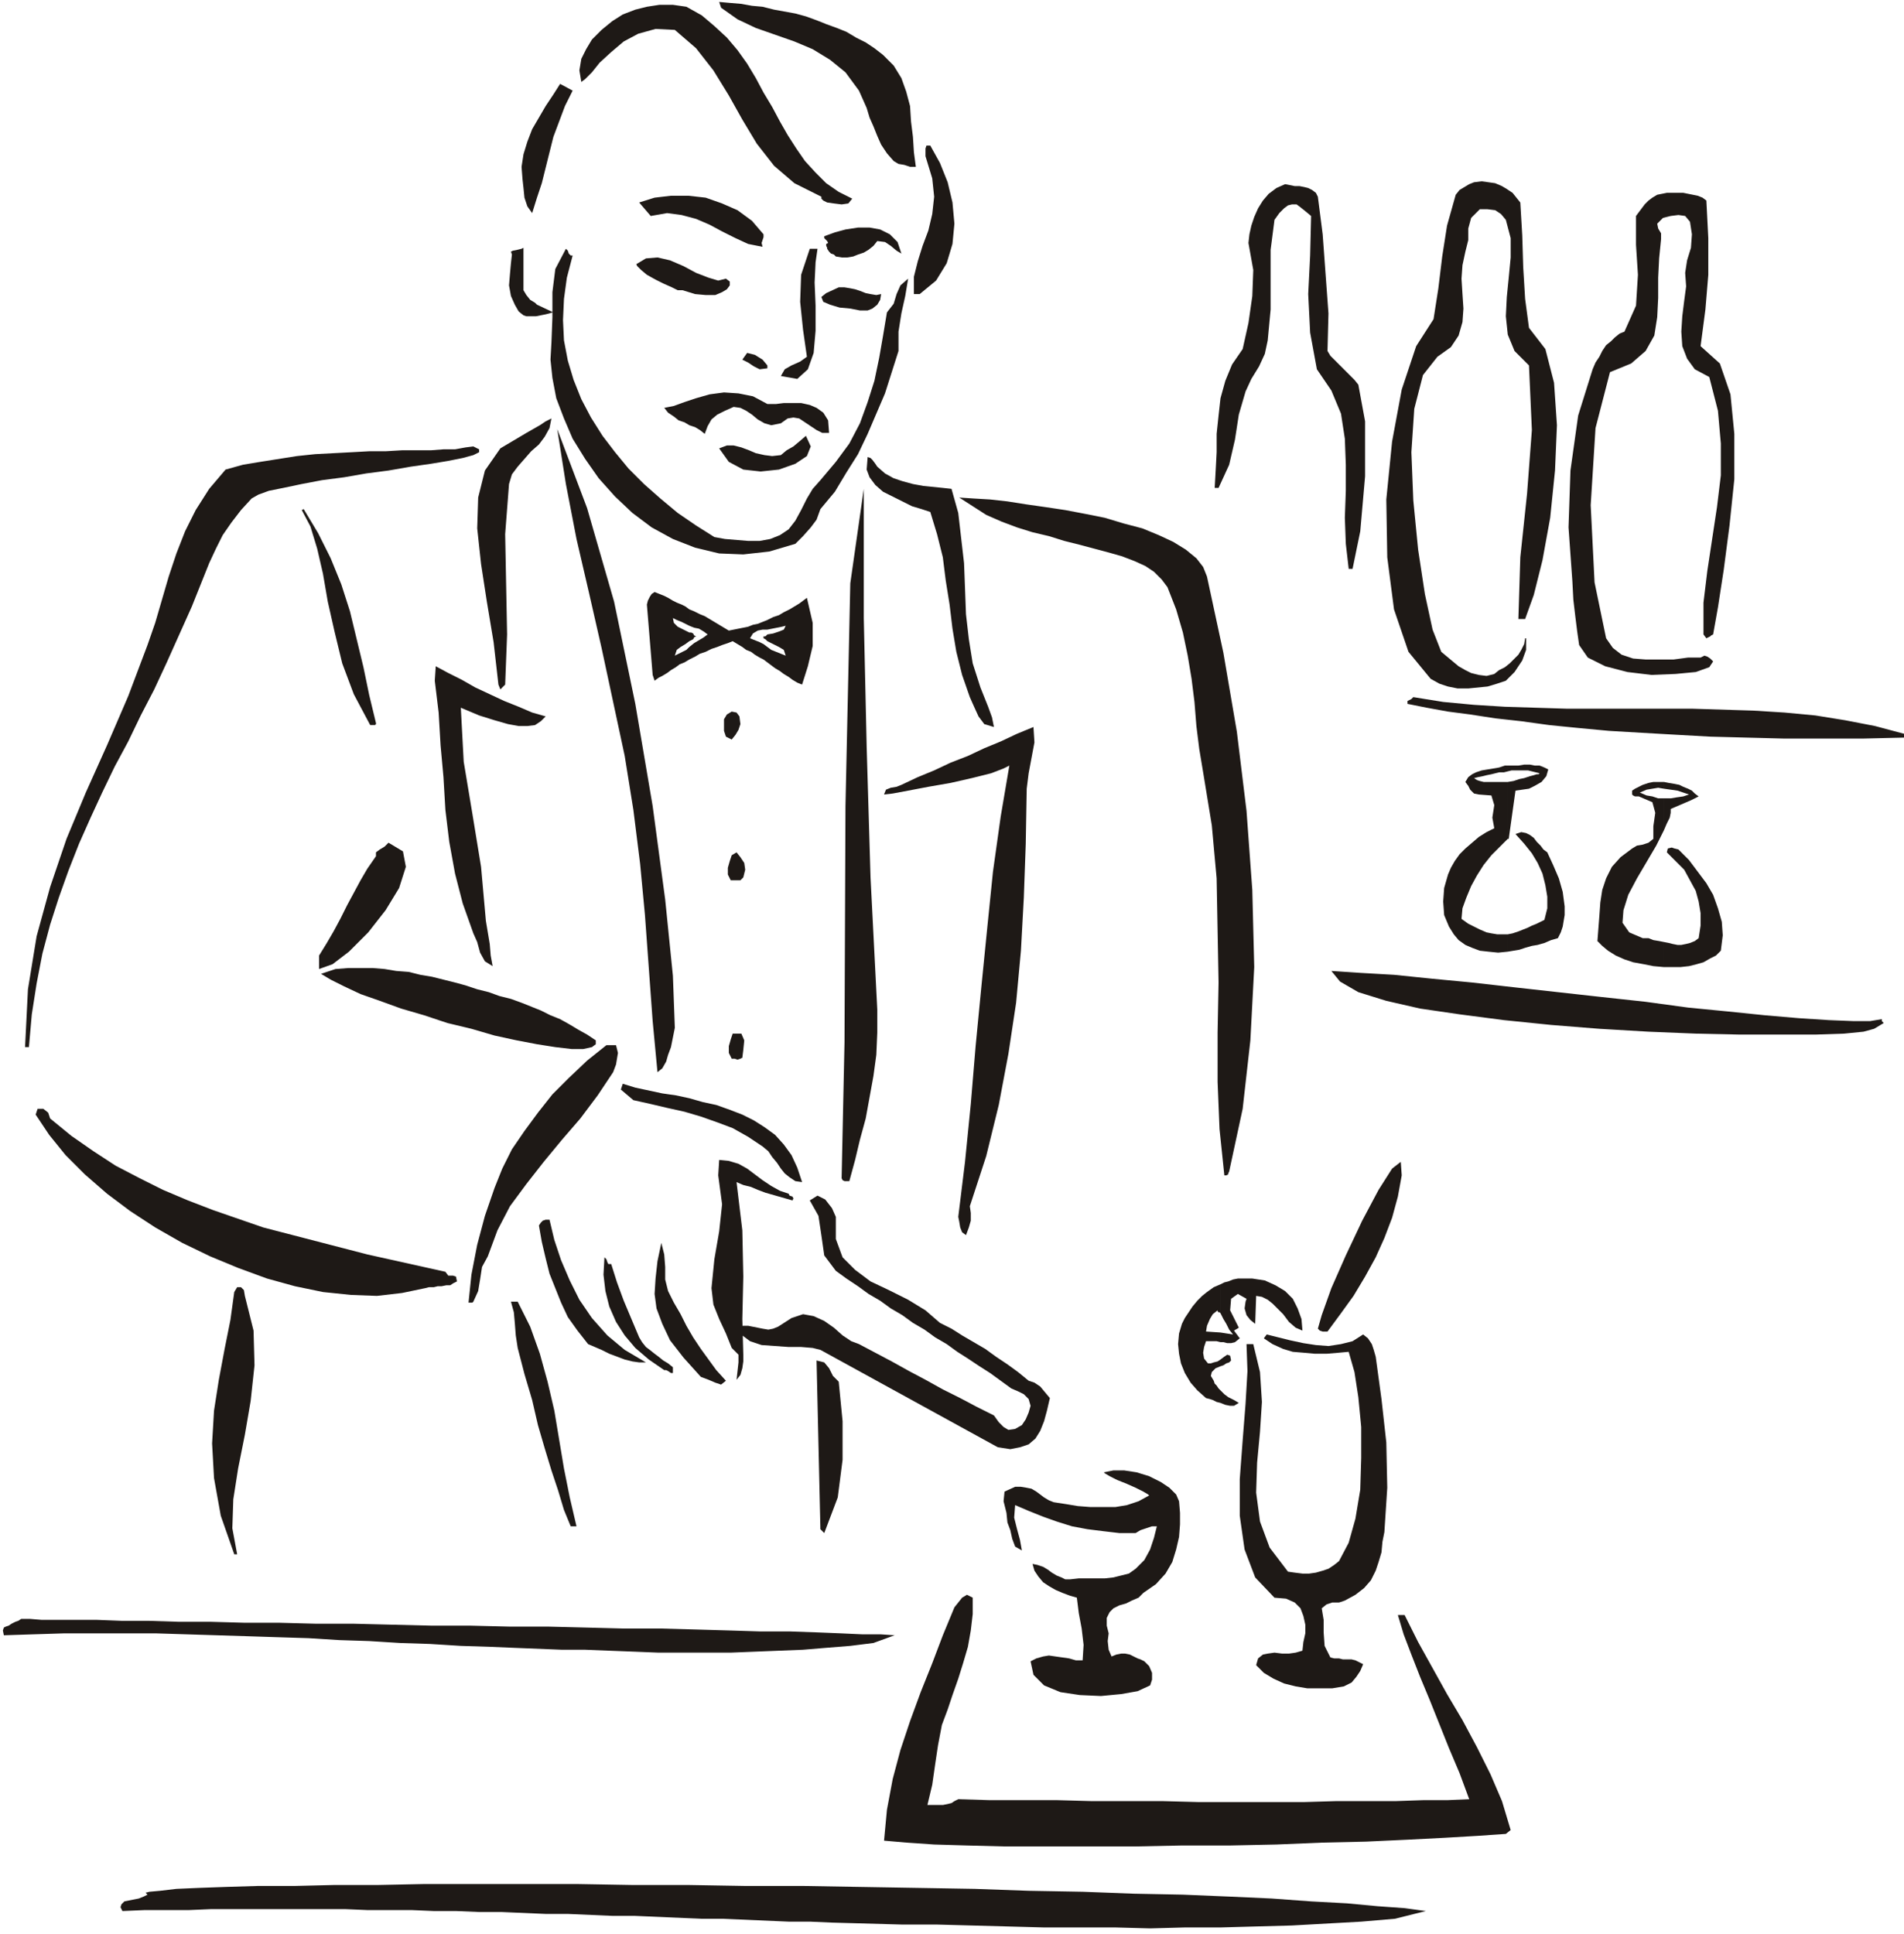
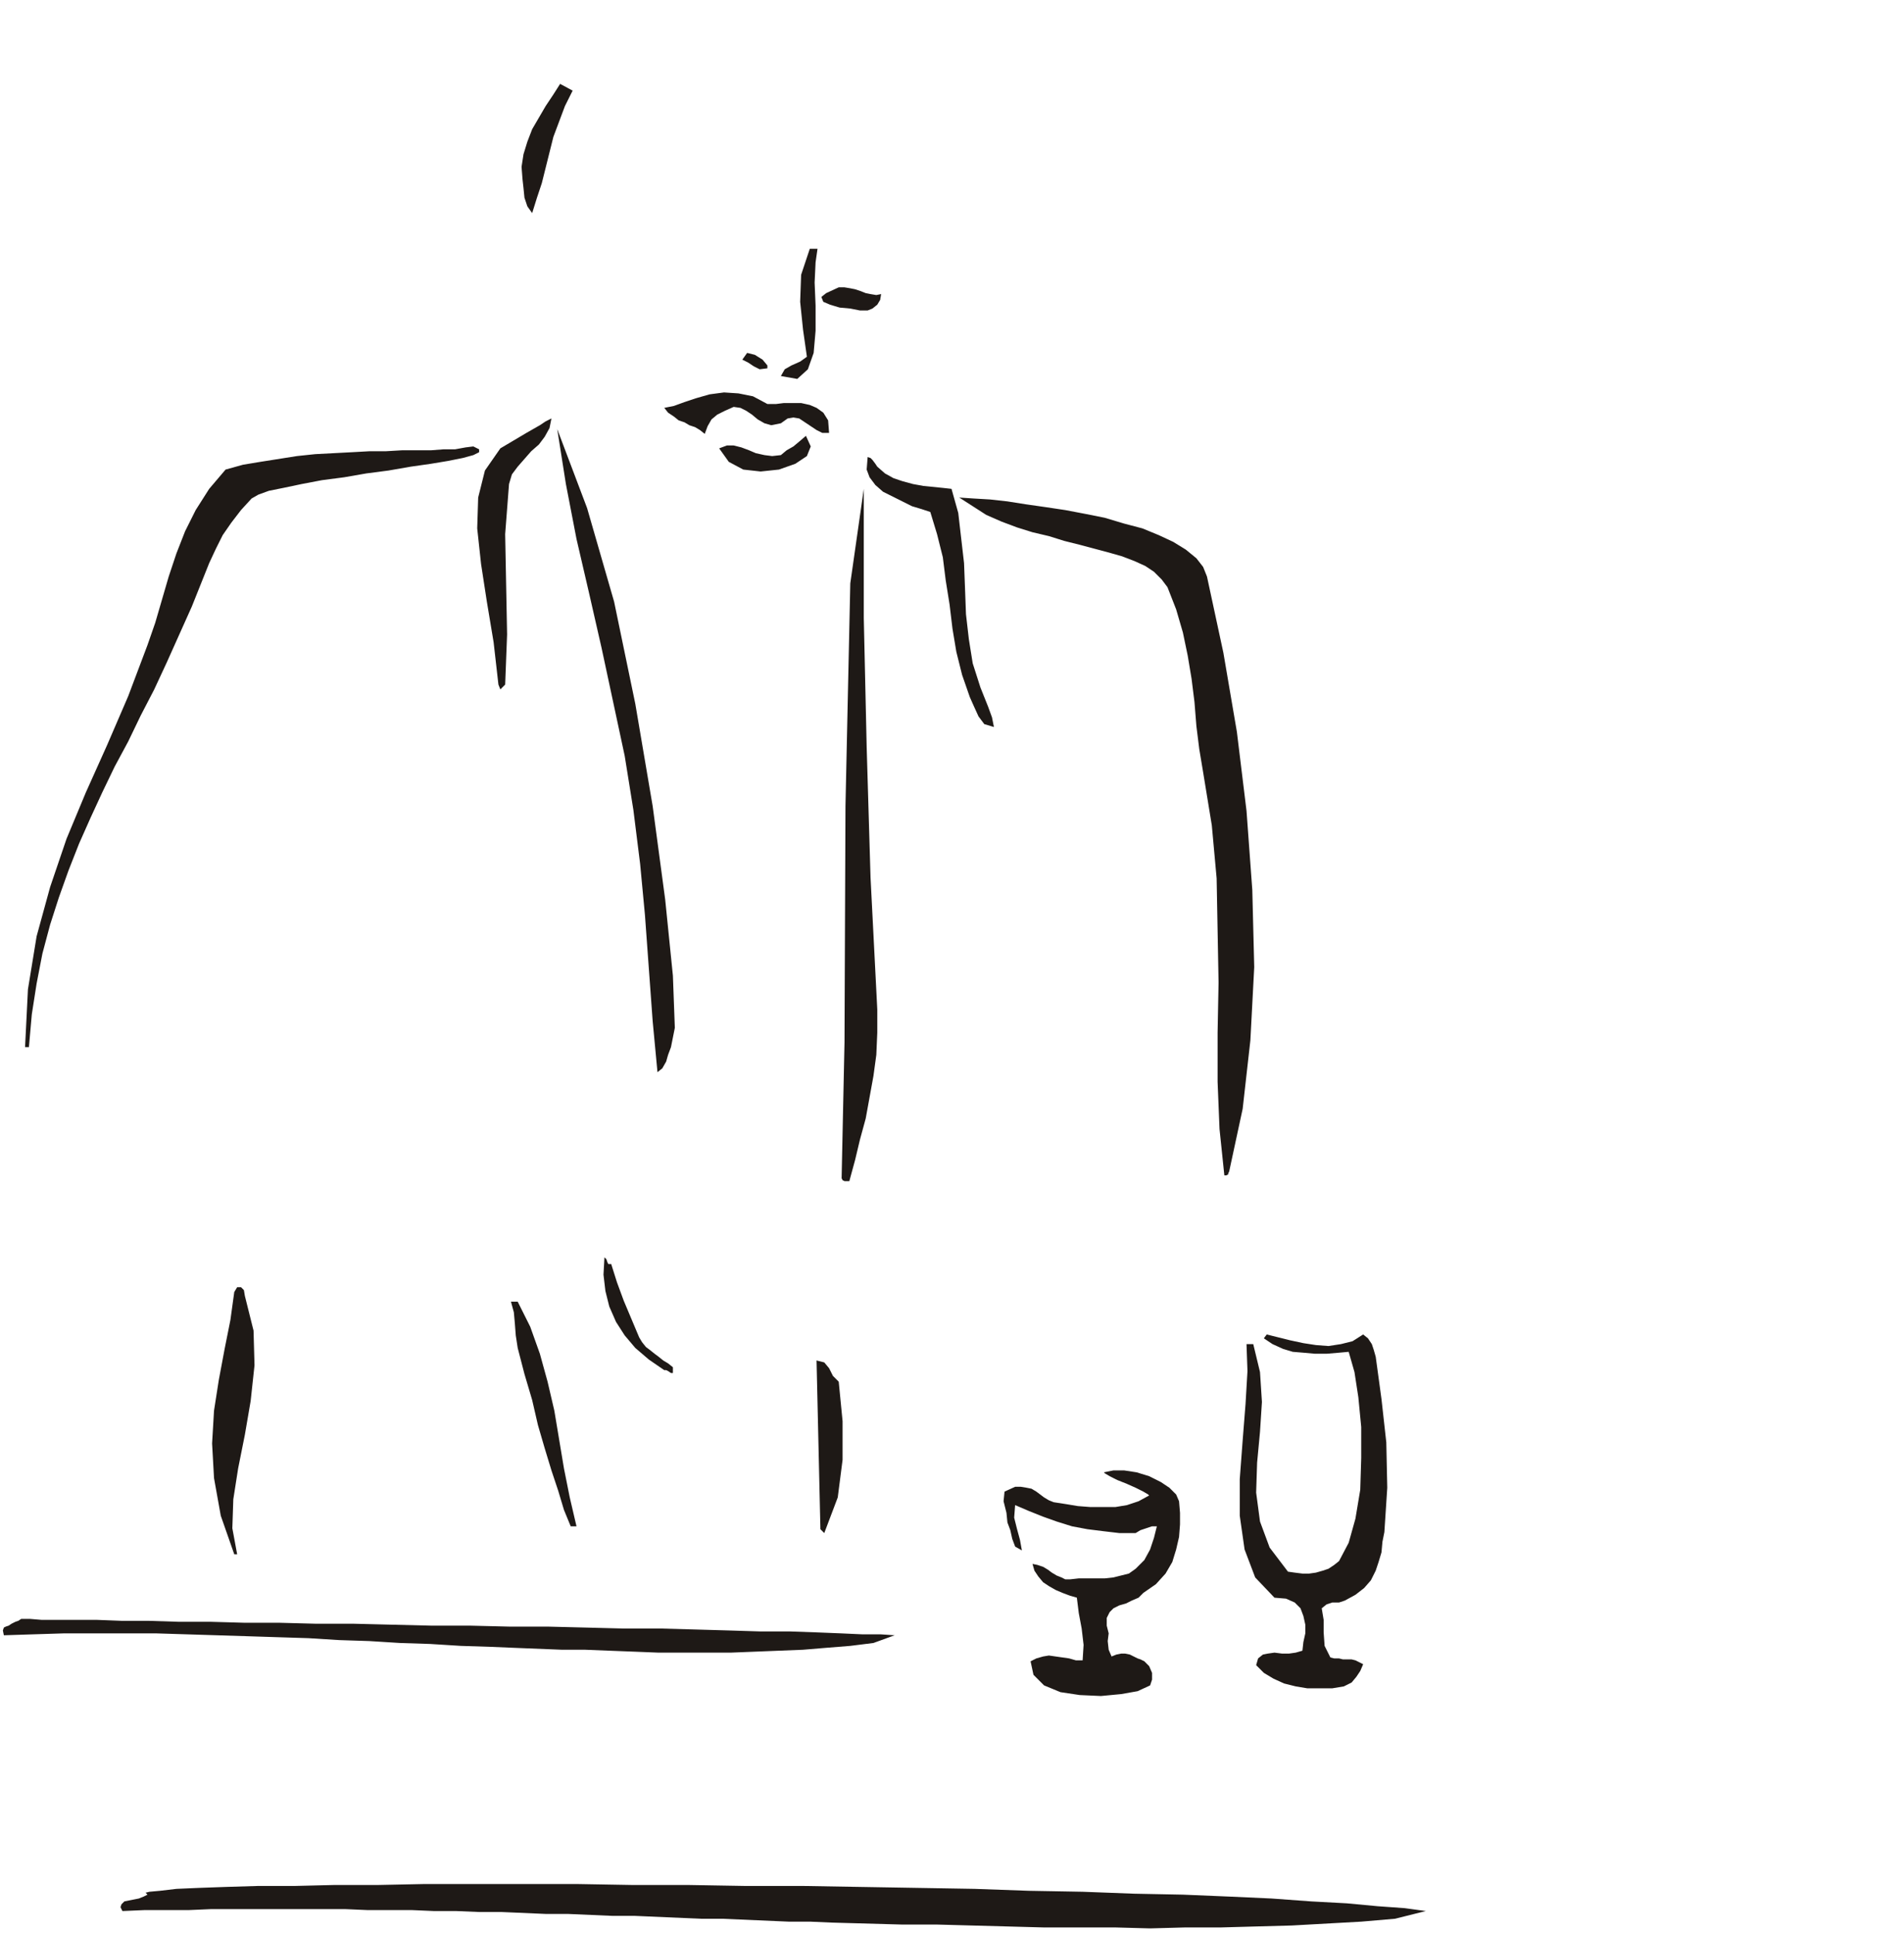
<svg xmlns="http://www.w3.org/2000/svg" fill-rule="evenodd" height="2.006in" preserveAspectRatio="none" stroke-linecap="round" viewBox="0 0 1975 2006" width="189.6">
  <style>.pen1{stroke:none}.brush2{fill:#1e1916}</style>
-   <path class="pen1 brush2" d="m916 57 11 11 8 13 5 14 4 15 1 16 2 16 1 16 2 15h-6l-6-2-6-1-5-3-7-8-6-9-4-9-4-10-4-9-3-10-4-9-4-9-14-19-16-13-18-11-19-8-20-7-20-7-19-9-17-12-2-6 11 1 12 1 11 2 11 1 12 3 11 2 11 2 11 3 11 4 10 4 11 4 10 4 10 6 10 5 9 6 9 7zm-32 149-4 5-7 1-8-1-7-1-2-1-2-1-2-2v-2l-28-14-21-18-18-23-15-25-14-25-16-26-18-23-22-19-20-1-18 5-15 8-13 11-12 11-8 10-7 7-4 3-2-12 2-12 5-10 6-10 10-10 11-9 11-7 13-5 12-3 13-2h14l14 2 16 9 13 11 13 12 11 13 10 14 9 15 8 15 9 15 8 15 8 14 9 14 9 13 11 12 11 11 13 9 14 7zm70 99h-6v-18l4-16 5-16 6-16 4-17 2-18-2-19-7-23v-8l1-3h4l10 18 8 20 5 21 2 22-2 21-6 20-11 18-17 14zm-162-62v3l-1 3-1 3 1 4-15-3-13-6-14-7-13-7-14-6-15-4-15-2-17 3-12-14 16-5 17-2h18l18 2 17 6 16 7 15 11 12 14zm785-33 2 34 1 33 2 33 4 30 17 22 9 35 3 44-2 47-5 49-8 44-9 36-9 25h-7l2-64 7-66 5-66-3-67-15-15-7-17-2-19 1-20 2-20 2-21v-20l-5-19-5-6-6-4-8-1h-8l-9 9-3 11v12l-3 12-3 14-1 14 1 16 1 15-1 14-4 14-8 12-14 10-15 19-9 35-3 45 2 50 5 51 7 46 8 37 9 23 6 5 6 5 6 5 7 4 6 3 8 2 8 1 8-2 5-4 6-3 5-4 5-5 4-4 3-5 3-6 1-6h1v12l-4 11-8 12-9 9-9 3-10 3-10 1-10 1h-11l-10-2-9-3-9-5-23-28-15-44-7-54-1-60 6-60 10-54 15-45 18-28 5-32 4-33 5-32 9-32 4-5 5-3 5-3 5-2 8-1 7 1 7 1 7 3 5 3 6 4 4 5 4 5zm-200 154 3 5 4 4 4 4 4 4 5 5 4 4 4 4 4 5 7 38v57l-5 57-8 39h-4l-3-26-1-27 1-28v-27l-1-27-4-26-10-24-15-22-7-38-2-40 2-40 1-41-6-5-5-4-4-3h-5l-4 1-4 3-5 5-5 7-4 31v62l-3 32-3 14-6 13-8 13-6 13-7 24-4 26-6 26-11 24h-4l1-18 1-19v-19l2-19 2-18 5-18 7-17 11-16 6-27 4-28 1-27-5-28 1-9 2-9 3-9 4-9 5-8 6-7 8-6 9-4 5 1 5 1h5l5 1 4 1 4 2 4 3 2 4 5 39 3 41 3 41-1 39zm393-156 2 39v38l-3 36-5 38 20 18 11 32 4 41v47l-5 48-6 46-6 39-5 28-2 1-1 1-2 1-2 1-3-4v-33l4-33 5-33 5-33 4-33v-33l-3-34-9-35-15-8-8-11-5-13-1-15 1-16 2-16 2-15-1-14 2-13 4-13 1-14-2-13-5-6-7-1-8 1-8 2-6 6 1 5 3 5v6l-2 20-1 20v21l-1 20-3 19-9 16-15 13-22 9-15 58-5 80 4 80 12 58 7 10 9 7 12 4 13 1h29l15-2h13l4-2 3 1 3 2 3 3-4 6-14 5-21 2-25 1-25-3-23-6-18-9-9-13-2-14-2-16-2-17-1-19-4-56 2-59 8-57 15-48 3-7 4-6 3-6 4-6 5-4 4-4 5-4 5-2 12-27 2-32-2-31v-30l3-4 3-4 3-4 4-4 4-3 5-3 5-1 5-1h17l5 1 5 1 5 1 5 2 4 3zm-835 55-5-3-6-5-6-4-8-1-4 5-5 4-5 3-6 2-5 2-6 1h-6l-6-1-2-2-3-1-2-2-2-3v-1l-1-2v-2l2-1-1-2-1-1-2-2v-2l11-4 11-3 13-2h12l11 2 10 5 8 8 4 12zm-182 26 4 3v4l-3 4-5 3-7 3h-10l-11-1-13-4h-5l-6-3-9-4-8-4-9-5-6-5-4-4-1-2 10-6 12-1 13 3 14 6 13 7 13 5 10 3 8-2z" />
-   <path class="pen1 brush2" d="m594 265-6 23-3 22-1 22 1 21 4 21 6 20 8 20 10 19 12 19 13 17 14 17 16 16 17 15 18 15 19 13 19 12 11 2 12 1 12 1h12l11-2 10-4 9-6 7-9 6-11 6-12 6-10 8-9 16-19 14-19 11-21 8-22 7-22 5-24 4-23 4-24 7-9 3-10 4-9 8-7-3 18-4 18-3 19v20l-7 22-7 22-9 21-9 21-10 21-12 19-12 20-15 18-4 11-6 8-8 9-8 8-27 8-27 3-25-1-25-6-23-9-22-12-20-15-18-17-17-19-14-20-13-21-9-21-8-21-4-21-2-19 1-18 1-26v-26l3-24 11-21 2 2 1 3 2 2h2z" />
  <path class="pen1 brush2" d="m848 258-2 14-1 21 1 24v26l-2 23-6 17-11 10-17-3 4-7 7-4 9-4 7-5-4-28-3-29 1-28 9-27h8zM594 94l-8 16-6 16-6 16-4 16-4 16-4 16-5 15-5 16-5-7-3-9-1-10-1-9-1-13 2-13 4-13 5-13 7-12 7-12 8-12 7-11 13 7zm306 228h-8l-10-2-11-1-10-3-7-3-2-5 5-4 13-6h6l6 1 5 1 6 2 5 2 5 1 6 1 5-1-1 6-3 5-5 4-5 2zm-104 57v3l-8 1-6-3-6-4-6-3 5-7 8 2 8 5 5 6zm63 57 1 13h-7l-6-3-6-4-6-4-6-4-6-1-6 1-7 5-10 2-7-2-7-4-6-5-6-4-6-3-7-1-9 4-8 4-6 5-4 7-3 8-5-4-5-3-6-2-5-3-6-2-5-4-6-4-4-5 10-2 11-4 12-4 14-4 15-2 15 1 15 3 15 8h9l8-1h18l9 2 7 3 7 5 5 8zm-287-2-2 10-5 9-6 8-8 7-7 8-7 8-6 8-3 10-4 52 1 52 1 52-2 52-5 5-2-5-5-44-7-42-6-39-4-37 1-32 7-28 16-23 27-16 7-4 7-4 6-4 6-3zm124 652-3 8-2 7-4 7-5 4-5-53-4-55-4-55-5-53-7-56-9-56-12-56-12-56-13-57-13-56-11-57-9-57 31 82 28 97 22 106 18 106 13 97 8 79 2 54-4 20zm50-621 8-3h7l8 2 8 3 7 3 9 2 8 1 9-1 6-5 7-4 6-5 7-6 5 11-4 10-12 8-17 6-19 2-18-2-15-8-10-14zm-485 52-11 12-10 13-9 13-7 14-7 15-6 15-6 15-6 15-13 29-13 29-13 28-14 27-13 27-14 26-13 27-12 26-12 27-11 28-10 28-9 28-8 30-6 31-5 32-3 34h-4l3-60 9-55 14-51 17-50 20-48 22-49 22-51 20-53 8-23 7-24 7-24 8-24 9-23 11-22 14-22 17-20 18-5 18-3 19-3 19-3 19-2 19-1 19-1 18-1h17l17-1h30l13-1h12l11-2 8-1 6 3v3l-6 3-11 3-15 3-18 3-21 3-23 4-23 3-23 4-23 3-21 4-19 4-15 3-11 4-7 4zm726-10 7 25 3 26 3 26 1 26 1 27 3 26 4 25 8 25 4 10 4 10 4 11 2 10-10-3-6-8-5-11-4-9-8-23-6-24-4-24-3-25-4-25-3-24-6-24-7-23-9-3-10-3-10-5-10-5-10-5-8-7-6-8-3-8 1-13 3 1 2 2 3 4 2 3 8 7 9 5 9 3 11 3 11 2 10 1 10 1 9 1zm-106 718h-5l-2-1-1-2 3-141 1-245 5-231 14-98v134l3 134 4 135 7 137v24l-1 23-3 22-4 22-4 22-6 22-5 21-6 22zm371-627 17 79 14 82 10 82 6 82 2 80-4 76-8 71-14 65-1 2v1l-2 1h-2l-5-48-2-49v-51l1-52-1-54-1-54-5-55-9-55-4-24-3-24-2-25-3-24-4-24-5-24-7-24-9-23-6-8-8-8-9-6-11-5-13-5-14-4-15-4-15-4-16-4-16-5-17-4-16-5-16-6-16-7-14-9-14-9 15 1 17 1 18 2 19 3 21 3 20 3 21 4 20 4 20 6 19 5 17 7 15 7 13 8 11 9 7 9 4 10z" />
-   <path class="pen1 brush2" d="M390 750v1l-1 1h-5l-17-32-12-32-8-33-7-31-5-29-6-26-7-23-9-17 2-1 15 25 13 26 11 27 9 28 7 29 7 29 6 29 7 29zm176-7-5 5-6 4-8 1h-9l-11-2-14-4-16-5-19-8 3 56 9 54 9 55 5 56 2 12 2 12 1 12 2 11-8-5-5-9-3-11-4-9-11-31-8-31-6-33-4-33-2-34-3-33-2-34-4-33 1-15 13 7 14 7 14 8 15 7 15 7 15 6 14 6 14 4zm201 0 1 8-2 6-3 5-4 5-6-3-2-6v-12l3-5 5-3 5 1 3 4zm1208 18v4l-43 1h-81l-39-1-38-1-36-2-35-2-34-2-32-3-30-3-29-4-27-3-26-4-23-3-22-4-20-4v-3l2-1 2-1 2-2 31 5 32 3 32 2 32 1 32 1h130l32 1 32 1 32 2 32 3 31 5 31 6 30 8zm-910 57-1 57-2 56-3 55-5 54-8 53-10 53-13 53-17 52 1 7v8l-2 7-3 8-4-3-2-5-1-6-1-5 7-57 6-60 5-60 6-62 6-60 6-59 8-57 9-53-6 3-13 5-20 5-22 5-23 4-21 4-16 3-9 1 2-5 5-2 6-1 5-2 17-8 17-7 17-8 18-7 17-8 17-7 17-8 17-7 1 16-3 16-3 16-2 16zm-734 187v-14l8-13 7-12 7-13 7-14 7-13 7-13 7-12 9-13v-4l4-3 5-3 4-4 15 9 3 16-7 22-14 23-18 23-20 20-17 13-14 5zm440-95-3 3h-10l-3-6v-7l2-7 2-6 5-3 4 5 4 6 1 7-2 8zm-230 130 10 4 10 4 10 5 10 4 9 5 10 6 9 5 9 6v4l-4 3-9 2h-12l-17-2-19-3-21-4-23-5-24-7-25-6-24-8-24-7-22-8-20-7-17-8-14-7-10-6 15-5 13-1h26l12 1 12 2 13 1 12 3 12 2 12 3 12 3 11 3 12 4 12 3 11 4 12 3 11 4zm1413 21-10 6-11 3-20 2-30 1h-78l-46-1-49-2-51-3-50-4-49-5-46-6-41-6-35-8-29-9-19-11-9-11 30 2 35 2 39 4 42 4 44 5 45 5 45 5 46 5 44 6 41 4 39 4 35 3 31 2 25 1h18l12-2v2l1 1 1 1zm-1184 36-2 1-3 1-3-1h-3l-3-6v-7l2-7 2-6h9l3 7-1 10-1 8zm-134 15-16 24-18 24-19 22-19 23-18 23-17 23-13 25-10 27-6 11-2 13-2 12-5 11-1 1h-4l3-29 6-31 8-30 10-29 8-20 10-20 13-19 14-19 15-19 17-17 19-18 20-16h10l2 8-2 12-3 8zm196 114-7-1-6-4-5-4-4-5-4-6-5-6-4-6-6-5-15-10-16-9-16-6-17-6-17-5-18-4-17-4-18-4-13-11 2-6 13 4 14 3 14 3 14 2 14 3 14 4 14 3 14 5 13 5 12 6 11 7 11 8 9 10 8 11 6 13 5 15zm-780-66 22 18 23 16 23 15 25 13 24 12 26 11 26 10 26 9 26 9 27 7 27 7 27 7 27 7 27 6 27 6 27 6 3 4h5l3 1 1 5-4 2-3 2h-4l-5 1h-4l-4 1h-5l-4 1-24 5-26 3-27-1-29-3-29-6-29-8-30-11-29-12-29-14-28-16-26-17-24-18-23-20-20-20-17-21-14-21 2-6h6l5 4 2 6zm766 78 1 2 3 1 1 2-1 2-7-2-7-2-7-2-7-2-8-3-7-3-8-2-7-3 6 50 1 48-1 44 1 37v7l-1 7-2 7-4 5 1-9 1-9v-8l-7-7-6-15-7-15-6-15-2-17 3-30 5-29 3-28-4-30 1-16 10 1 10 3 9 5 8 6 8 6 9 6 9 5 9 3zm636-19-4 22-6 22-8 21-9 20-11 20-12 20-13 18-14 19h-5l-3-1-2-2 4-14 10-28 15-34 17-36 17-32 14-22 9-7 1 14z" />
-   <path class="pen1 brush2" d="M867 1262v23l7 19 13 13 16 12 19 9 20 10 18 11 15 13 12 6 11 7 12 7 12 7 11 8 12 8 11 8 11 9 6 2 6 4 5 6 5 6-3 13-3 11-4 10-5 8-7 6-9 3-10 2-13-2-184-101-8-2-12-1h-13l-14-1-14-1-12-4-8-6-4-9 5-1h5l5 1 5 1 5 1 6 1 5-1 5-2 14-9 12-4 11 2 11 5 10 7 9 8 9 6 8 3 17 9 17 9 18 10 17 9 18 10 18 9 17 9 18 9 5 7 5 5 5 3 7-1 7-4 4-6 3-7 2-7-2-7-5-5-6-3-7-3-11-8-11-8-11-7-12-8-11-7-11-8-12-7-11-8-12-7-11-8-12-7-11-8-12-7-11-8-12-8-11-8-12-16-3-21-3-20-9-16 8-5 8 4 7 9 4 9zm-297 3 5 21 7 21 9 21 10 20 13 19 16 18 18 15 22 13h-7l-7-1-8-2-8-3-8-3-8-4-7-3-7-3-11-14-10-14-7-15-6-15-6-15-4-16-4-17-3-17 2-3 2-2 3-1h4zm123 74 6 12 7 12 6 12 7 12 8 12 8 11 8 11 10 11-5 4-6-2-7-3-8-3-18-20-14-18-8-17-6-16-2-15 1-16 2-18 4-19 3 12 1 13v13l3 12z" />
  <path class="pen1 brush2" d="m634 1311 6 19 7 19 8 19 8 19 3 5 4 5 4 3 5 4 4 3 5 4 5 3 5 4v6h-2l-3-2-2-1h-2l-16-11-14-12-11-13-9-14-7-16-4-16-2-17 1-18 2 2 1 3 1 2h3zm-380 33 9 36 1 36-4 37-6 35-7 35-5 32-1 30 5 27h-3l-14-40-7-39-2-36 2-34 5-32 6-32 6-30 4-29 3-5h4l3 3 1 6zm283 6 13 26 10 28 8 29 7 30 5 30 5 30 6 30 7 30h-6l-7-17-6-20-7-21-7-23-7-24-6-26-8-27-7-27-2-13-1-13-1-11-3-11h7zm890 57 6 44 5 45 1 47-3 46-2 10-1 11-3 10-3 9-5 10-7 8-9 7-11 6-6 2h-7l-6 2-5 4 2 12v13l1 14 6 12 4 1h5l4 1h9l4 1 4 2 4 2-3 7-4 6-5 6-8 4-12 2h-26l-12-2-12-3-11-5-10-6-8-8 2-7 5-4 5-1 7-1 8 1h7l7-1 7-2 1-9 2-9v-9l-2-9-3-8-6-6-9-4-12-1-20-21-11-29-5-35v-38l3-40 3-38 2-34-1-28h7l7 29 2 31-2 31-3 32-1 31 4 30 10 27 19 25 7 1 8 1h7l7-1 7-2 6-2 6-4 5-4 10-19 7-25 5-30 1-33v-32l-3-31-4-26-6-21-11 1-12 1h-12l-11-1-12-1-10-3-11-5-9-6 3-4 12 3 12 3 14 3 13 2 13 1 13-2 12-3 11-7 5 4 4 6 2 6 2 7zm-557 26 4 41v40l-5 39-14 37-4-4-4-175 8 2 5 6 4 8 6 6zm223 125 13 2 12 2 13 1h26l12-2 12-4 11-6-1-1-5-3-8-4-9-4-10-4-8-4-5-3-1-1 10-2h11l13 2 13 4 12 6 9 6 7 7 3 7 1 12v12l-1 13-3 13-4 13-7 12-10 11-13 9-5 5-7 3-6 3-7 2-6 3-4 4-3 6v8l2 8-1 8 1 9 3 7 5-2 5-1h4l5 1 4 2 4 2 3 1 4 2 5 5 3 7v7l-2 6-13 6-17 3-21 2-22-1-20-3-17-7-11-11-3-14 6-3 7-2 6-1 7 1 7 1 7 1 7 2h7l1-16-2-17-3-16-2-16-7-2-8-3-7-3-7-4-6-4-5-6-4-6-2-7 5 1 6 2 5 3 4 3 5 3 5 2 4 2h5l9-1h27l9-1 8-2 8-2 7-5 9-9 6-11 4-12 3-12h-5l-6 2-6 2-5 3h-17l-17-2-16-2-16-3-16-5-14-5-15-6-14-6-1 13 3 12 3 11 2 11-7-4-3-8-2-9-3-8-1-10-3-12 1-10 11-5h6l6 1 5 1 5 3 4 3 4 3 5 3 5 2zm-165 138-22 8-24 3-25 2-24 2-25 1-25 1-25 1h-75l-25-1-26-1-25-1h-24l-25-1-25-1-24-1-31-1-32-2-31-1-32-2-31-1-32-2-32-1-31-1-32-1-32-1-32-1H67l-32 1-31 1-1-5 1-3 2-1 3-1 3-2 4-2 3-1 3-2h-2 11l12 1h57l26 1h28l31 1h33l35 1h36l38 1h39l40 1 41 1h40l41 1h40l40 1 39 1h38l36 1 35 1 32 1h31l28 1 25 1 22 1h19l15 1zm551 286-32 8-35 3-36 2-36 2-37 1-36 1h-37l-37 1-37-1h-74l-37-1-37-1-37-1h-36l-36-1-36-1-23-1h-22l-23-1-23-1-23-1h-22l-23-1-23-1-23-1h-23l-23-1-23-1h-23l-23-1-23-1h-23l-24-1h-23l-23-1h-46l-23-1H219l-23 1h-46l-23 1-2-4 1-3 3-3 5-1 5-1 5-1 5-2 4-2-2-2 4-1 11-1 17-2 23-1 28-1 33-1h38l41-1h45l48-1h161l57 1h58l59 1h60l59 1 59 1 59 1 56 2 56 1 53 2 51 1 48 2 44 2 41 3 37 2 32 3 28 2 22 3z" />
-   <path class="pen1 brush2" d="M1009 1657v17l-2 17-3 17-5 17-5 16-6 17-5 15-6 16-4 21-3 20-3 21-5 21h16l5-1 4-1 3-2 4-2 33 1h70l36 1h74l37 1h108l33-1h62l29-1h25l23-1-10-27-11-26-10-25-10-25-10-24-9-23-8-21-6-20h7l14 28 15 27 15 27 16 27 15 28 14 28 12 28 9 30-5 4-29 2-34 2-39 2-43 2-45 1-48 2-48 1h-50l-48 1h-136l-39-1-34-1-29-2-23-2 3-32 6-32 8-30 10-30 11-30 12-30 11-29 12-29 4-5 4-5 5-3 6 3zM530 261l1 3-1 9-1 11-1 12 2 11 4 9 4 7 5 4 3 1h10l5-1 5-1 4-1 3-1h1l-17-8-2-2-5-3-4-5-3-5v-44l-2 1-4 1-5 1-2 1zm266 382 6-3 6-2 5-3 6-3 5-3 5-3 4-3 4-3 6 26v24l-5 21-6 19-5-2-5-3-4-3-5-3-4-3-5-3-4-3-4-3v-16l4 3 5 2 5 2 5 2-2-6-5-3-6-3-6-3v-7l6-1 6-2 5-2 2-4-4 1-5 1-5 1-5 1v-10zm-40 11 5-1 5-1 5-1 5-1 5-2 5-1 5-2 5-2v10h-5l-5 1-5 3-3 5 5 2 5 2 4 2 4 3v16l-4-3-4-2-5-3-4-3-5-2-4-3-5-3-5-3-5 2-6 2-5 2-6 2-6 3-6 2-5 3-6 3v-13l5-4 5-3 5-3 4-3-4-3-5-3-5-1-5-2v-17l5 2 6 3 5 2 5 3 5 3 5 3 5 3 5 3zm40 4-1 1-1 1h-2v2l2 1 1 1 1 1v-7zm-81 7 2-1 2-1 1-2 2-1-2-1-1-2-2-1h-2v9zm0 19-5 3-5 2-4 3-5 3-4 3-5 3-4 2-4 3-2-6-6-73 1-4 2-4 2-3 3-2 5 2 5 2 4 2 5 3 4 2 5 2 4 2 4 3v17l-4-2-4-2-5-2-4-2 1 5 4 4 6 3 6 3v9l-4 3-5 3-4 3-2 6 4-2 4-2 4-2 3-3v13zm891 114-2 7-5 6-7 4-6 3-14 2-7 50h-1v-59l6-1 6-2 5-1 6-2 4-1 3-1h2l1-1-4-1-4-1-4-1h-17l-4 1v-6h11l6-1h6l5 1h5l5 2 4 2zm-42 171v18l6-1 6-1 6-2 7-2 6-1 7-2 7-3 7-2 3-6 2-6 1-6 1-6v-9l-2-15-4-14-6-14-6-13-4-3-3-4-4-4-3-4-4-3-4-2-5-1-6 2 9 10 8 10 6 10 5 11 3 12 2 12v12l-3 12-4 2-4 2-5 2-4 2-5 2-5 2-6 2-5 1zm0-99-8 8-9 9-8 10-7 11-6 11-5 12-4 11-1 11 7 5 6 3 6 3 7 3 5 1 6 1h11v18l-10 1-10-1-9-1-8-3-7-3-7-5-5-6-5-8-5-12-1-14 1-14 4-14 3-7 4-7 5-7 6-6 7-6 7-6 8-5 8-4-2-11 2-13-3-10-13-1-5-1-4-4-2-4-3-4 3-5 4-3 4-2 6-2 6-1 6-1 6-1 6-2h3v6l-4 1h-5l-4 1-4 1-5 1-4 1-5 1-4 1 3 2 3 1 4 1h25v59zm169-31v4l-1 5-3 6-3 7v-33h7l6-1 7-1 6-2-6-2-6-2-7-1-7-1v-7l5 1 6 1 5 1 4 2 5 2 4 2 3 3 4 3-8 4-7 3-7 3-7 3zm-7 138 5 1 4 1 5 1h4l5-1 4-1 5-2 4-3 2-13v-13l-2-12-3-11-6-11-6-11-9-9-9-9 1-4 4-1 3 1 4 1 11 11 9 12 9 12 7 12 5 14 4 14 1 14-2 16-5 5-6 3-7 4-7 2-8 2-9 1h-17v-26zm0-116-8 16-10 17-10 17-9 17-5 16-1 13 7 10 14 6h6l5 2 6 1 5 1v26l-11-1-10-2-11-2-9-3-9-4-8-5-6-5-5-5 1-13 1-13 1-14 2-13 4-12 6-12 9-10 12-9 5-3 6-1 6-2 5-4v-13l2-14-3-11-14-6h-4l-2-1-1-1v-4l3-2 4-2 4-2 6-2 5-1h11v7l-6-1-6 1-6 1-7 3 7 3 6 1 6 2h6v33zm-375 519-7-3-7-6-6-8-6-6-5-5-5-4-6-3-6-1-1 29-5-4-4-5-2-7 1-7 1-3-9-5-7 5-1 12 9 18-5 3 3 4 3 4-5 4-4 1h-4l-4-1h-3v-10l13 2-4-5-3-6-3-5-3-6v-30l4-2 4-1 5-2 5-1h15l13 2 11 5 10 6 8 8 5 10 4 11 1 12zm-85 30 4-3 3-2 3 1 1 5-2 2-3 1-3 2-3 1v-7zm0 32 4 4 4 3 6 3 5 3-5 3h-4l-5-1-5-2v-13zm0-50-4-1h-11l-2 6-1 6 1 6 4 5h3l3-1 4-1 3-2v7l-5 2-4 4-1 4 3 5 1 3 2 2 2 3 2 2v13l-4-1-4-2-3-1-4-1-9-8-7-8-6-10-4-10-2-10-1-10 1-11 3-10 3-6 4-6 4-6 5-6 5-5 5-4 7-5 7-3v30l-1-1h-1l-1-1v-1l-5 4-3 5-3 7-1 6 15 1v10z" />
</svg>